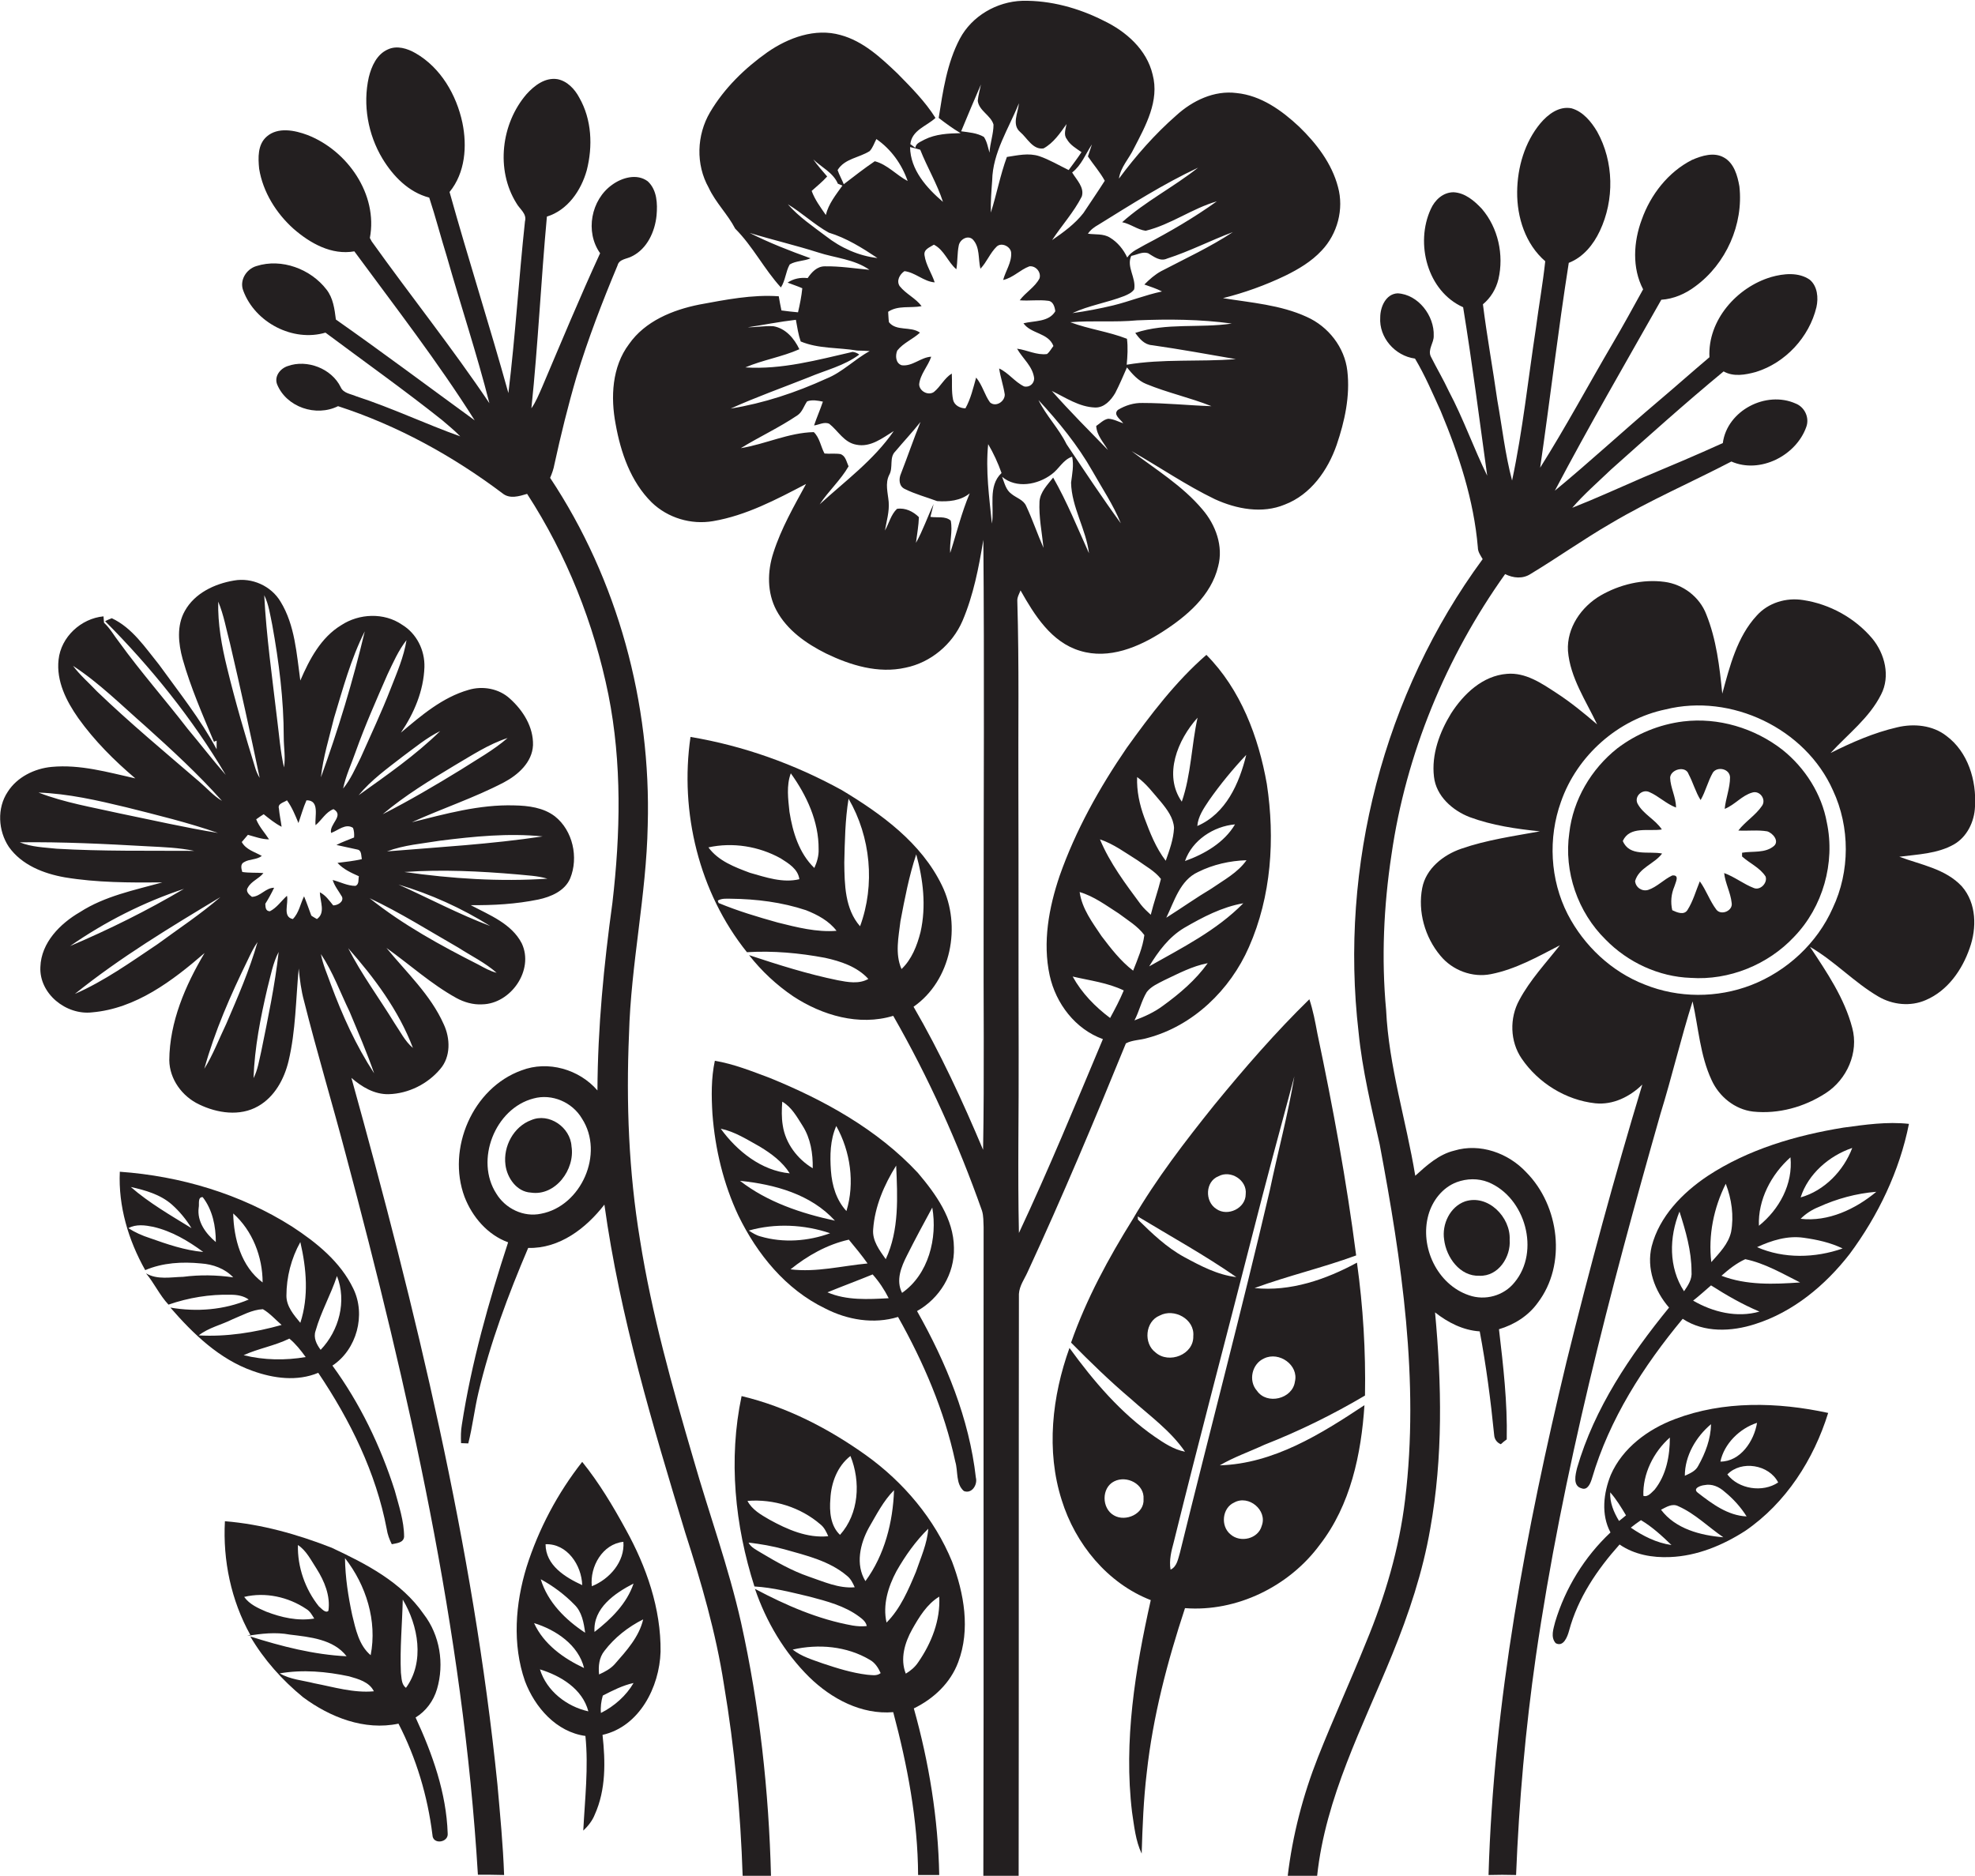
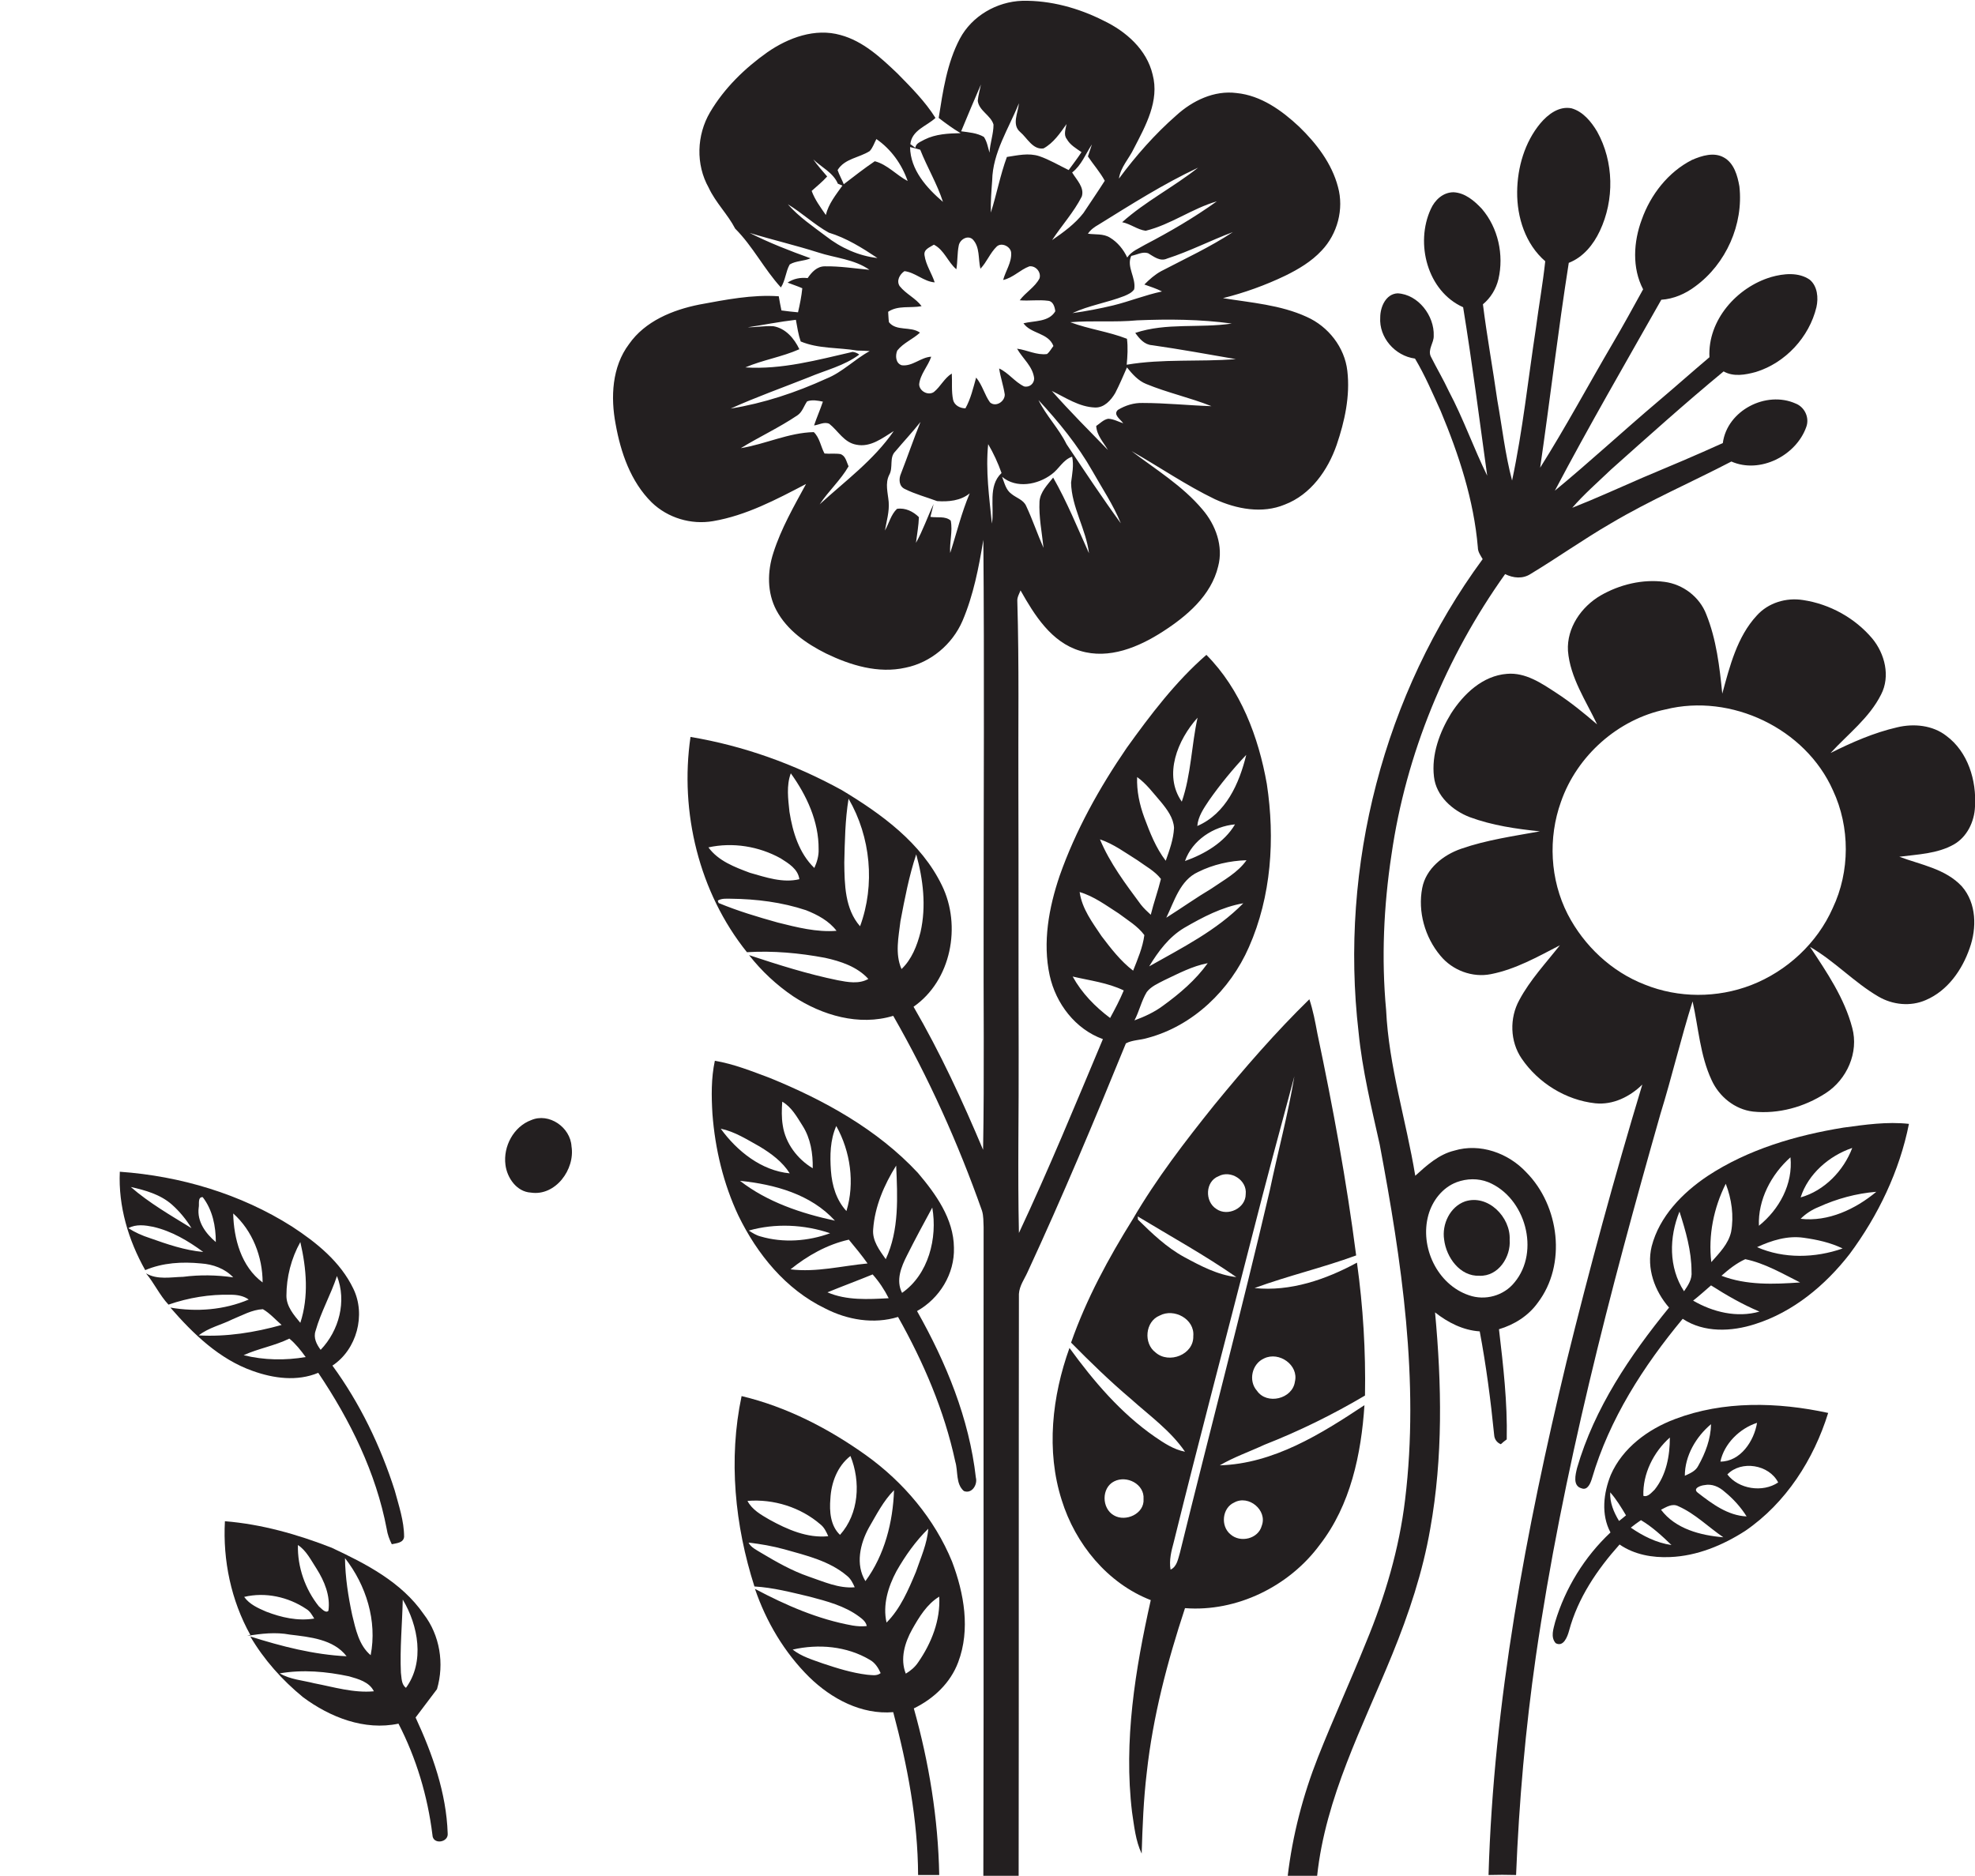
<svg xmlns="http://www.w3.org/2000/svg" version="1.1" id="Layer_1" x="0px" y="0px" viewBox="0 0 738.5 701.5" enable-background="new 0 0 738.5 701.5" xml:space="preserve">
  <g>
    <path fill="#231F20" d="M429,388.2c17.1-4.5,31-18,38-34c8.4-19,9.8-40.6,6.7-61c-3.1-17.6-9.8-35.4-22.6-48.3   c-11.5,10-20.9,22.4-29.8,34.8c-10.2,14.9-19.1,30.8-25.1,47.9c-4,11.8-6.4,24.8-3.7,37.2c2.3,10.5,9.6,20.1,19.9,23.8   c-10.2,24.3-20.2,48.6-31.4,72.5c-0.5-22.8,0-45.5-0.1-68.3c-0.1-32.3,0-64.6-0.1-96.9c-0.1-23.7,0.3-47.4-0.4-71.1   c-0.1-1.4,0.7-2.7,1.2-4c5.2,9.2,11.5,19.4,22.3,22.6c10.8,3.3,21.9-1.4,30.9-7.2c9-5.8,18.1-13.5,20.7-24.4   c2-7.5-0.9-15.5-5.9-21.3c-7.4-8.8-17.4-14.9-26.5-21.8c10.4,5.9,20.4,12.8,31.2,18c8.1,3.7,17.7,5.5,26.1,2   c9.7-3.7,16.1-12.8,19.4-22.3c3-8.8,5.1-18.3,4-27.7c-1-8.8-7.1-16.6-15.2-20.2c-9.8-4.5-20.8-5.3-31.3-7c8-2,15.8-4.8,23.3-8.4   c4.9-2.4,9.8-5.3,13.6-9.4c5.9-6.2,8.4-15.5,6.1-23.8c-2.3-8.8-8.1-16.3-14.5-22.5c-6.5-6.1-14.3-11.7-23.4-12.6   c-8.4-1.1-16.6,2.9-22.6,8.4c-8,7-15.1,15.1-21.4,23.6c0.6-4.3,3.8-7.5,5.6-11.3c4.4-8.5,9.6-17.8,7-27.6   c-2.2-9.4-10-16.2-18.4-20.2c-9.3-4.7-19.8-7.6-30.3-7.4c-9.6,0.3-18.9,5.7-23.4,14.2c-4.8,9.1-6.3,19.5-7.9,29.6   c2.6,2,5.3,4,8.2,5.7c-4.6,0.1-9.3,0.3-13.5,2.4c-1.3,0.8-3.3,1.3-3.4,3.1c-0.6-0.5-1.3-0.9-1.9-1.4c0.6-5.3,6.1-6.7,9.4-9.8   c-3.9-6.2-9.1-11.4-14.2-16.6c-6.2-5.9-12.8-12.1-21.3-14.4c-9.5-2.7-19.5,1-27.3,6.4c-8.5,6-16.2,13.5-21.5,22.5   c-5,8.5-5.4,19.5-0.5,28.2c2.6,5.6,7.1,9.9,9.9,15.3c6.6,6.6,10.8,15.1,17.1,22c1.7-2.6,1.8-6,3.3-8.6c2.3-1.4,5.3-1.2,7.8-2.3   c-7.8-2.8-15.5-5.8-22.8-9.5c8.5,2.6,17.1,4.6,25.6,7.3c6.4,2.1,13.5,2.5,19.2,6.5c-5.5-0.5-11.1-1.4-16.7-1.3   c-2.9,0-4.9,2.2-6.4,4.4c-2.7-0.3-5.3,0.2-7.5,1.7c1.8,0.7,3.7,1.3,5.5,2.1c-0.3,3-0.9,6-1.6,9c-2.1-0.2-4.1-0.4-6.2-0.7   c-0.4-1.8-0.7-3.6-1-5.3c-10-0.7-19.9,1.3-29.7,3.1c-10,2-20.3,6.2-26.3,14.8c-6.4,8.5-6.9,19.9-5,29.9   c1.9,10.6,5.6,21.5,13.5,29.3c6,5.8,14.7,8.4,22.9,7c12.4-2.1,23.7-8.1,34.8-13.9c-4.5,8.3-9.3,16.6-12.2,25.7   c-2.3,7-2.4,14.9,1.1,21.5c4,7.5,11.2,12.5,18.6,16.2c9.1,4.4,19.5,7.6,29.7,5.3c9.4-1.9,17.5-8.7,21.3-17.5   c4.1-9.6,6.1-20,7.8-30.3c0.4,48,0.1,96,0.1,144c-0.1,28,0.3,56.1-0.2,84.1c-7.7-18.3-16-36.3-26-53.5c14.1-9.8,18-30.3,10.6-45.4   c-7.7-15.9-22.6-26.7-37.4-35.6c-17.6-9.7-36.8-16.6-56.6-19.9c-4.1,28.1,3.2,58.2,21.1,80.5c9.8-0.6,19.6,0.3,29.2,2.1   c5.9,1.3,12,3.3,16.2,7.9c-3.5,2-7.7,1.2-11.4,0.5c-11.3-2.3-22.3-5.8-33.2-9.4c4.7,6,10.3,11.2,16.5,15.4   c10.8,7.1,24.6,11.2,37.4,7.3c13.3,23.2,24.3,47.7,33.2,72.9c0.6,2,0.5,4,0.6,6.1c-0.1,80.9,0.1,161.8-0.1,242.6   c4.4,0,8.8,0,13.2,0.1c0.1-72.6,0-145.2,0.1-217.7c0.2-3.1,2.1-5.6,3.3-8.3c13-28.1,25-56.7,36.7-85.4   C423.4,388.9,426.4,389,429,388.2z M295.7,289.2c5.9,8.2,10.5,18,10.4,28.4c0.1,2.4-0.6,4.8-1.6,7c-5.7-5.5-8.1-13.4-9.3-21   C294.7,298.8,294,293.8,295.7,289.2z M264.9,316.9c9.1-2,18.9-0.4,27,4.1c3,1.9,6.5,4,7,7.8c-6.2,1.5-12.5-0.7-18.5-2.4   C274.8,324.3,268.6,322,264.9,316.9z M290.8,345c-7.5-2.1-14.9-4.3-22.1-7.3c-0.1-0.2-0.2-0.7-0.3-0.9c1.5-0.9,3.2-0.7,4.9-0.7   c9.5,0.1,19.1,1.3,28.1,4.3c4.3,1.7,8.6,4,11.4,7.7C305.4,348.7,298,346.8,290.8,345z M321.6,346.4c-5.7-6.5-5.8-15.6-5.9-23.8   c0.2-8,0.3-16,1.6-23.9C325.6,313,327.3,330.9,321.6,346.4z M336.7,344.5c1.6-8.4,3.2-16.9,5.9-25c2.6,9.4,3.8,19.4,1.6,29.1   c-1.3,5.1-3.3,10.2-7.1,13.8C334.6,356.7,336,350.4,336.7,344.5z M398.8,166.1c-2.9-5.9-7.6-10.6-10.5-16.5   c7.6,8.2,14.7,16.9,20.2,26.6c3.6,6.4,7.8,12.6,10.6,19.5C412.1,186.1,405.5,176.1,398.8,166.1z M427.3,150.7   c-3.3-0.1-6.5,0.9-9.3,2.6c-1.9,1.8,1,3.5,2,5c-1.8-0.6-3.6-1.6-5.6-1.7c-1.8,0.3-3.1,1.8-4.5,2.7c0.2,3.5,2.7,6.1,4.4,9   c-7.1-7.3-14.3-14.5-21-22.1c5.2,2.5,10.2,6,16.2,6.2c3.4,0.1,5.9-2.7,7.5-5.4c1.6-3.1,3-6.4,4.4-9.6c2,2.5,4.2,5,7.2,6.2   c8,3.3,16.4,5.1,24.4,8.3C444.3,151.6,435.8,150.7,427.3,150.7z M460.6,121c-12,1.8-24.5-0.4-36.1,3.5c1.6,2.2,3.4,4.4,6.3,4.6   c10.5,1.5,20.9,3.4,31.3,5.2c-13.6,1.1-27.3-0.2-40.8,2.1c0.3-3.2,0.5-6.5,0.1-9.7c-6.9-2.7-14.3-3.6-21.2-6.2   c8.3-0.7,16.7,0.1,25-0.7C437,119.3,448.9,119.4,460.6,121z M461,86.8c-8.5,5.6-17.8,9.9-26.8,14.6c-2.4,1.3-4.4,3.1-6.3,5   c2.2,0.8,4.5,1.5,6.6,2.6c-6.2,1.3-12.1,3.7-18.2,5.2c-5,1.2-10.2,2.2-15.3,2.9c6.2-2.9,13-3.9,19.4-6.4c1.4-0.6,2.8-1.2,3.7-2.5   c0.8-4.3-3-8.4-1.1-12.5c2.1-0.4,4.2-1.7,6.3-1c2.2,1.3,4.5,3.2,7.1,2C444.8,94,452.7,89.9,461,86.8z M448,62.7   c-9.2,7.3-19.7,12.6-28.4,20.4c3.1,0.6,5.7,2.8,8.8,3.2c9.4-2.3,17.3-8.3,26.6-11c-8.5,6.1-17.6,11.4-26.8,16.2   c-2.3,1.4-5.1,2.4-6.7,4.8c-1.4-3-3.6-5.7-6.4-7.4c-2.5-1.6-5.5-1.1-8.3-1.5c1-1.5,2.4-2.5,4-3.4C422.9,76.5,435,68.8,448,62.7z    M413.1,67.6c-2.6,4.1-5.3,8-8,12.1c-3.2,4.1-7.5,7.2-11.7,10.1c3.6-5.5,8.1-10.4,11.1-16.3c1.1-3.4-2-6.3-3.6-9   c3.5-2.7,5-6.9,7.4-10.5c-0.5,1.5-1,3-1.5,4.5C408.8,61.5,411.3,64.3,413.1,67.6z M381.5,49.4c2.6,2.2,4.7,6.7,8.7,6.1   c3.7-2,6.2-5.7,8.6-9.1c-0.3,1.8-1.2,4,0.1,5.6c1.2,2.2,3.5,3.5,5.5,4.9c-1.5,2.3-3.2,4.5-4.8,6.7c-3.7-1.8-7.2-3.9-11-5.2   c-4-1.3-8.1-0.3-12.1,0.3c-2.5,6.8-3.8,13.9-6,20.8c-0.1-4,0.2-8,0.5-12c0.2-10.5,6.2-19.4,10-28.9   C380.7,42.2,378.2,46.6,381.5,49.4z M366.8,31.6c-0.4,2-1,4-1.2,6.1c0.5,3.8,4.9,5.4,5.9,8.9c0,3.5-1.3,6.9-1.5,10.5   c-0.6-2-0.9-4.1-2.1-5.9c-2.6-1.5-5.6-1.7-8.5-2.1C361.8,43.2,364.3,37.4,366.8,31.6z M344.1,56c2.6,6.6,6.3,12.7,8.5,19.5   c-6.1-5.2-12.2-12-12.3-20.5C341.5,55.3,342.8,55.6,344.1,56z M325.2,56.5c1.2-1.3,1.7-3,2.5-4.5c5.5,3.8,9.5,9.4,11.7,15.7   c-4.2-2.2-7.6-6.2-12.3-7.4c-4,2.7-7.8,5.7-11.6,8.6c-0.7-1.8-1.7-3.5-2.3-5.3C315.8,59.3,321.3,59,325.2,56.5z M304.1,59.6   c3.1,3,7.4,4.9,9.2,9.1c0.4,0.2,1.3,0.5,1.7,0.7c-2.4,3.4-5.2,6.8-6.2,11c-2-2.9-4.1-5.7-5.3-9c2-1.8,4-3.4,5.8-5.4   C307.5,63.9,305.7,61.9,304.1,59.6z M308.8,88.3c-4.9-3.7-10.1-7.2-14.2-11.9c5.3,3.2,9.9,7.6,15.3,10.6c6.6,2,12.5,5.7,18.2,9.5   C321.1,95.7,314.4,92.7,308.8,88.3z M318.8,131.6c-13.1,3-26.5,6.7-40.1,5.8c6.5-2.8,13.7-3.9,20.2-6.8c-1.9-4-5.1-7.8-9.7-8.6   c-3.2-0.2-6.4,0.4-9.6,0.4c6-0.9,11.9-2.1,18-2.8c0.5,2.7,0.9,5.5,1.8,8.1c6.7,2.8,14.1,2.2,21.1,3.4c1.6,0,3.2,0.1,4.7,0.2   c-5.7,3.1-10.2,7.9-16.2,10.3c-11.4,5.2-23.4,9.2-35.8,11.2c9.5-4.3,19.4-7.8,29.2-11.7c6.4-2.7,13.3-4.3,18.9-8.5   C320.5,132,319.7,131.7,318.8,131.6z M306.5,188.6c3.3-5,7.8-9,10.8-14.2c-0.8-1.7-1.1-4-3.1-4.6c-2-0.3-4,0-5.9-0.2   c-1.4-2.6-1.8-5.9-4-8c-9.4,0.2-18.1,4.5-27.3,6c7-4.3,14.4-7.7,21.2-12.3c1.8-1.2,2.4-3.5,3.6-5.2c1.9-0.7,4-0.3,5.9,0.1   c-1,3-2.3,5.9-3.3,8.9c1.8-0.2,3.8-1.5,5.7-0.6c3.3,2.6,5.5,7,10.1,7.8c5.3,1.1,9.8-2.5,14-5.1C326.7,172.1,316,179.9,306.5,188.6z    M355.3,206.8c-0.3-4.1,1-8.1,0.2-12.1c-2-1.8-5.1-1-7.6-1.4c0.4-1.6,0.8-3.2,1.2-4.8c-2.3,4.8-4,9.9-6.6,14.5   c0.4-3.2,1-6.4,1.1-9.6c-2.1-2.1-5.1-3.6-8.2-3.1c-2.3,2.2-3,5.5-4.5,8.1c0.6-3.5,1.7-7.1,1.4-10.7c-0.3-3.4-1.4-6.9,0.2-10.1   c1.6-2.8-0.1-6.5,2.3-8.8c3.1-3.7,6.4-7.2,9.4-11c-2.6,6.4-4.8,12.9-7.3,19.3c-0.9,2-0.8,4.8,1.5,5.8c3.8,1.9,8,3,12,4.5   c4.2,0.3,8.8-0.1,12.2-2.9C359.5,191.8,357.7,199.4,355.3,206.8z M365,141.2c-1.1,3.9-2,7.9-4,11.5c-2,0-4.1-1.1-4.6-3.1   c-0.7-3.3-0.3-6.6-0.5-9.9c-2.8,1.7-4.2,4.9-6.7,6.9c-2.2,1.5-5.5-0.4-5.5-2.9c0.4-3.8,3.3-6.7,4.5-10.3c-3.9,0.2-7,3.7-11,3.2   c-2.3-0.7-2.5-3.6-1.7-5.5c2.3-2.9,5.8-4.2,8.5-6.7c-3.5-2.5-8.8-0.4-11.6-3.9c-0.2-1.3-0.2-2.6-0.3-3.9c3.7-2.5,8.3-1.3,12.5-2.1   c-2.2-3-5.8-4.5-8.2-7.5c-1.3-2,0-4.4,1.8-5.6c4.1,0.5,7.2,3.9,11.3,4.2c-1.1-3.4-3.3-6.5-3.8-10.1c-0.4-2.3,2-3,3.5-4   c3.9,2,5.2,6.5,8.4,9.2c0.5-2.9,0.3-6,0.9-8.9c0.4-2.2,3.3-4,5.2-2.3c2.8,2.9,2,7.3,2.9,11c2.4-2.5,3.6-5.9,6.1-8.3   c1.8-1.7,5.3,0,5.4,2.4c0.2,3.6-2.1,6.7-3,10.1c3.7-0.8,6.3-3.8,9.8-5.1c2.4-0.3,4.5,2.2,3.8,4.5c-1.7,3.3-5.2,5.2-7.4,8.2   c3.6,0.3,7.1-0.3,10.7,0.2c1.8,0.2,2.4,2.3,2.6,3.9c-2.4,4.1-7.9,3.5-11.9,4.5c2.8,4,9.3,3.5,11.2,8.5c-0.8,1-1.4,2.2-2.4,3   c-3.9,0.5-7.4-1.5-11.2-2c2.1,3.7,5.9,6.6,6.4,11.1c0,2-1.8,3.5-3.8,3c-3.5-1.7-5.8-5.1-9.3-6.7c0.5,3.3,1.6,6.4,2.1,9.7   c0.1,2.6-3.3,4.9-5.5,3C368.2,147.8,367.4,144.1,365,141.2z M370.9,195.8c-1-9.8-2.4-19.8-1.4-29.7c2,3.4,3.7,7.1,5,10.8   C369.3,181.8,371.9,189.6,370.9,195.8z M374.7,178.3c5.3,4.5,13.3,3,18.5-0.9c2.8-2,4.3-5.5,7.7-6.6c0.7,3.2,0,6.5-0.4,9.7   c0.2,9.2,5.6,17.4,6.7,26.4c-4.3-9.5-8.2-19.2-13.4-28.3c-2.1,2.7-4.8,5.3-5.1,8.9c-0.3,5.8,0.9,11.6,1.5,17.4   c-2.3-5.2-4.1-10.6-6.5-15.7c-1-2.3-3.7-3-5.5-4.5C376.1,183.2,375.6,180.6,374.7,178.3z M434.9,376.1c-3.2,2.4-6.9,4.1-10.7,5.5   c1.8-3.4,2.6-7.3,4.6-10.6c1.6-2.1,4.2-3.2,6.5-4.4c5.3-2.5,10.5-5.3,16.3-6.4C447.1,366.5,441.1,371.6,434.9,376.1z M429.7,361.4   c3.4-5.6,7.4-11,13.1-14.4c6.9-4,14.1-7.8,22.1-9.2C454.9,348,441.9,354.5,429.7,361.4z M453,332.3c-5.7,3.4-11.2,7.3-16.9,10.9   c3-6.1,5.1-14,11.9-17.1c5.6-2.8,11.9-4.2,18.1-4.4C462.8,326.4,457.6,329.1,453,332.3z M443.1,322c2.7-7.8,10.7-13,18.7-13.7   C457.8,315.1,450.4,319.4,443.1,322z M452.1,299.3c4.2-6,8.9-11.7,13.9-17c-2.6,10.7-7.6,22-18.3,26.6   C448,305.3,450.1,302.3,452.1,299.3z M447.8,268.4c-2.3,10.4-2.4,21.3-5.9,31.4C434.9,289.8,440.4,276.6,447.8,268.4z M425.2,290.6   c3.5,2.5,6.1,6.1,8.9,9.3c2.3,2.8,4.7,6,4.9,9.7c-0.2,4.3-1.7,8.3-3.1,12.3c-3.7-4.8-5.9-10.5-8-16.1   C426.1,300.9,425,295.8,425.2,290.6z M425.3,321.7c3,2.2,6.5,4,8.8,7c-1.1,4.5-2.7,8.9-3.8,13.4c-1.3-1.2-2.6-2.4-3.7-3.8   c-5.7-7.7-11.6-15.5-15.3-24.4C416.4,315.6,420.8,318.9,425.3,321.7z M415.1,380.7c-5.6-4.2-10.6-9.3-14-15.5   c6.4,1.5,13.1,2.3,19.1,5.2C418.7,374,416.9,377.4,415.1,380.7z M411.9,350.1c-3.4-5.1-7.3-10.2-8.2-16.5c5.4,1.6,9.9,5,14.6,8   c3.3,2.5,7.1,4.7,9.6,8.1c-0.6,4.6-2.5,9-4.2,13.3C419,359.4,415.4,354.7,411.9,350.1z" />
-     <path fill="#231F20" d="M259.3,545.7c-7.9-27-15.6-54.2-20-82.1c-4.2-25.4-5.2-51.1-4.1-76.8c0.7-26.2,6.5-52,7-78.1   c1.3-45.7-11.2-91.9-36.5-130c0.7-1.6,1.3-3.3,1.6-5c2.4-11,5.1-22,8.3-32.9c4.3-14.1,9.6-27.9,15.3-41.5c0.6-2.5,3.6-2.4,5.5-3.5   c5.6-2.8,8.5-9.2,9.1-15.2c0.4-4.4,0.2-9.6-3.3-12.8c-4-3-9.6-1.4-13.3,1.3c-7.9,5.6-10.2,17.6-4.5,25.6   c-7.6,16.5-14.6,33.4-21.7,50.1c-1.2,2.7-2.3,5.5-4,7.9c2.5-23.9,3.6-47.9,5.8-71.7c7.8-2.4,12.8-9.8,14.9-17.3   c2.3-9,1.9-19-2.8-27.2c-1.7-3.2-4.5-6.2-8.2-6.9c-4.6-0.7-8.6,2.4-11.5,5.6c-9.5,11-11.6,28.3-3.8,40.8c1.2,2.2,4,3.9,3.2,6.8   c-2.3,21.4-3.6,42.9-6.2,64.2c-7-25.2-15-50.1-22-75.2c5.9-7.2,6.6-17.2,4.8-25.9c-2.2-10.4-8.1-20.6-17.5-26   c-3.1-1.8-7-3-10.4-1.4c-4.1,1.8-6.1,6.3-7.1,10.4c-2.3,10.3-0.3,21.4,5.1,30.4c4,6.6,9.8,12.6,17.5,14.6   c2.4,7.3,4.3,14.7,6.6,22.1c5.2,18.3,11.2,36.3,15.9,54.8c-13.9-20.7-29.5-40.2-44-60.5c-0.2-0.3-0.5-1-0.7-1.3   c3.1-16.3-8.4-32.7-23.3-38.5c-4.8-1.8-11.1-3.1-15.3,0.6c-3.4,3-3.2,7.9-2.8,12c1.4,8.7,6.4,16.7,12.9,22.5   c6.2,5.4,14.2,9.9,22.7,8.4c15.3,20.8,31.2,41.3,45,63.2c-17.3-12.6-34.4-25.4-51.9-37.7c-0.5-3.9-1-8-3.5-11.2   c-5.9-7.7-16.8-11.8-26.2-8.8c-3.8,1.1-6.5,5.4-4.9,9.3c4.4,11.8,18.5,19.2,30.7,15.6c14.6,10.9,29.4,21.4,43.6,32.7   c2.3,2,4.7,3.9,6.8,6.1c-13.1-4.7-25.7-10.7-38.9-15c-2-0.9-4.8-1.1-5.8-3.4c-3.4-7-12.6-10.5-19.8-7.9c-2.8,0.9-5.1,3.8-4,6.8   c3.5,8.6,14.6,12.3,22.8,8.2c22.2,7.2,42.9,18.6,61.5,32.6c2.7,2.2,6.2,1.1,9.2,0.2c14.8,22.8,25,48.5,30.4,75.1   c5.1,25.6,4.5,52,1.5,77.8c-3.2,23.3-5.5,46.7-5.6,70.2c-6.8-7.9-18.5-11.3-28.4-7.5c-18.3,6.6-28,29.3-21.3,47.3   c2.9,7.5,8.6,14.2,16.3,17c-7.3,22.3-13.7,45-17.3,68.2c-0.4,2.3-0.4,4.6-0.3,6.9c0.7,0,2,0.1,2.7,0.1c1.6-6.3,2.3-12.7,3.8-19   c4.4-18.6,11.1-36.5,18.6-54.1c11.7,0.3,21.6-7.3,28.5-16.2c5.8,41.8,18,82.3,30.2,122.6c6,18.6,11.5,37.5,14.5,56.9   c4,23.7,6.2,47.6,7,71.6c3.5,0.1,7.1,0.1,10.6,0.1c-0.8-31.9-4.3-63.8-11.2-94.9C272.4,585.9,265.1,566,259.3,545.7z M202.3,453.9   c-6.5,1.4-13.3-1.9-16.7-7.5c-8.1-12.5-0.5-31.9,13.9-35.6c6.9-1.9,14.5,1.4,18.1,7.5C226.1,431.4,217.3,451.1,202.3,453.9z" />
    <path fill="#231F20" d="M558.7,536.6c0.1,1.6,1,2.9,2.5,3.5c0.5-0.5,1.6-1.4,2.2-1.8c0.3-13.8-1.3-27.6-2.9-41.2   c5.7-1.7,11-5,14.5-9.9c10.9-14.3,8.1-36.3-4.3-48.8c-6.7-7.2-17.3-11-26.9-8.1c-5.8,1.4-10.3,5.5-14.6,9.4   c-3.4-20.7-9.9-40.9-10.9-62c-1.8-19.3-0.9-38.9,2-58c5.4-37.7,20.4-74,42.5-105c3,1.5,6.6,1.9,9.6-0.1c10.1-6.1,19.8-13,30-18.9   c14.5-8.6,30-15.3,45-23.1c10.7,4.7,24.2-2.2,28-12.9c1.3-3.5-0.6-7.5-4-8.8c-11-4.9-25.6,2.6-27.2,14.8   c-9.9,4.5-19.9,8.7-29.9,12.9c-8.8,3.8-17.5,7.8-26.4,11.3c4.4-5.1,9.6-9.6,14.5-14.3c13.9-12.4,27.7-24.8,42.1-36.7   c3.7,2.1,8.1,1.3,12.1,0.2c11-3.4,19.9-13,22.6-24.2c0.8-3.5,0.4-7.9-2.5-10.3c-4.2-2.9-9.8-2.3-14.4-1   c-12.8,3.8-23.8,16.1-23.1,30c-6.5,5.5-12.8,11.1-19.3,16.6c-13,11-25.4,22.5-38.5,33.3c12.7-24.1,26.4-47.7,39.8-71.4   c4.6-0.3,9-2.2,12.7-5c11.5-8.4,18.1-23.2,16.5-37.4c-0.7-4-2-8.7-5.8-10.8c-3.7-2.1-8.2-0.7-11.9,0.9c-8.9,4.5-15.5,13-18.8,22.3   c-3.1,8.3-3.7,18.1,0.5,26.1c-3.7,6.7-7.4,13.5-11.3,20.1c-9.1,15.5-17.6,31.4-27.2,46.6c3.7-25.5,6.7-51.2,10.7-76.6   c5.4-2.1,9.2-6.8,11.6-11.9c5.5-11.6,5.3-25.9-1-37.2c-2.2-3.7-5.3-7.5-9.6-8.7c-4.7-0.9-8.8,2.3-11.6,5.6   c-5.9,7.1-8.6,16.5-8.7,25.6c-0.1,9.6,3.1,19.6,10.5,26c-0.9,8.4-2.4,16.7-3.5,25.1c-2.9,19-4.9,38.1-8.9,56.9   c-2.6-9.8-3.7-19.9-5.5-29.9c-1.7-12-3.9-24-5.4-36c2.9-2.4,4.9-5.7,5.8-9.4c2.1-9.1-0.1-19.2-6.2-26.3c-2.8-3-6.3-6-10.6-6.2   c-3.9,0-7,2.9-8.5,6.3c-5.9,12.8-1.3,30.7,12.1,36.7c3.4,20.9,6.1,42,9,63c-5.1-10.4-8.9-21.3-14.3-31.5c-2.1-4.5-4.6-8.7-6.8-13.1   c-1.2-2.6,1.2-5.1,1.1-7.7c0.3-7.5-5.8-15.5-13.5-15.9c-4.4,0.2-6.5,5.1-6.5,9c-0.5,7.5,5.5,14.4,13,15.4c3.7,6.2,6.6,13,9.6,19.6   c6.8,16.3,12.4,33.3,13.9,51c0,1.7,1,3,1.8,4.4c-37,50.3-53.6,114.9-46.4,176.9c1.4,14.2,4.8,28.1,7.9,42   c8.2,43.6,14.9,88.4,9.5,132.8c-2.2,18.4-7.5,36.3-14.6,53.4c-5.8,14.4-12.3,28.6-18,43c-5.6,14.2-9.5,29.2-11.3,44.4   c3.7,0,7.3,0,11,0c3.1-29.4,17.1-55.9,28.1-82.9c6.2-15.2,11.4-30.8,14.2-47c4.8-26.7,4.3-54,1.8-80.9c4.8,3.8,10.5,6.7,16.7,7.1   C555.7,510.6,557.4,523.6,558.7,536.6z M534.1,454.4c1.5-5.4,5.3-10.3,10.6-12.3c3.8-1.4,8-1.5,11.8,0c13.9,5.7,19.5,25.9,9.8,37.5   c-4,5-11,6.9-17,4.8C537.4,480.4,530.8,466.3,534.1,454.4z" />
-     <path fill="#231F20" d="M131.4,403.1c3.9,3.4,8.6,6.2,13.9,6.1c7.4-0.2,14.6-3.8,19.3-9.4c4-4.6,3.8-11.5,1.3-16.8   c-4.9-11-13.9-19.3-21.4-28.5c8.7,6.2,16.7,13.5,26.1,18.7c2.9,1.6,6.3,2.6,9.7,2.4c10.7-0.2,19.5-12.8,14.8-22.8   c-3.8-7.4-12.1-10.6-19.1-14.3c8.5,0.1,17-0.4,25.3-2.1c4.7-1,9.9-3.2,11.9-7.9c3.2-7.8,1-17.9-5.7-23.2c-4.3-3.3-9.9-4-15.2-4.1   c-13.1-0.4-25.8,3.2-38.3,6.3c11.4-5.2,23.3-9.1,34.4-14.9c5.3-2.8,10.6-7.5,10.9-13.9c0.2-6.8-3.7-13-8.6-17.4   c-4.1-3.8-10.2-4.9-15.5-3.3c-9.8,2.8-17.7,9.6-25.3,16c4.9-7.2,8.5-15.6,8.8-24.5c0.2-6.3-2.9-12.6-8.4-15.9   c-6.7-4.6-16-4.2-22.7,0.2c-7.6,4.6-11.9,12.8-15.3,20.7c-1.4-10-2-20.7-7.4-29.5c-3.5-5.9-10.7-9.1-17.4-7.9   c-7.2,1.2-14.7,4.7-18.4,11.4c-3.1,5.5-2.4,12.2-0.8,18c3,10.6,7.4,20.7,11.7,30.9l1-0.4c0,1.1,0,2.1,0,3.2   C75,269,67,259,59.5,248.6c-5.2-6.4-10-13.8-17.7-17.4c-0.8,0.3-1.7,0.7-2.5,1.1c17.2,17.3,32.7,36.5,45.1,57.5   c-4.9-5.6-9.4-11.5-14.2-17.2c-8.4-10.9-17.5-21.2-25.6-32.4c-1.9-2.4-3.4-5.2-5.7-7.3c0-0.6-0.2-1.8-0.2-2.4   c-8.4,0.8-15.9,7.7-16.8,16.2c-0.9,8,2.9,15.5,7.4,21.9c6,8.4,13.4,15.8,21.3,22.5c-10.3-2.3-20.6-5.3-31.3-4.3   c-6.4,0.6-12.9,3.8-16.4,9.3c-4.1,6.1-3.6,14.6,0.4,20.6c4.8,6.8,13,10,20.9,11.4c12,2,24.3,2,36.5,1.9   c-10.5,2.9-21.5,5.1-30.8,11.1c-7.4,4.3-14.5,11.4-14.8,20.5c-0.5,10,9.6,18.1,19.3,17c16.4-1.4,30.1-11.8,42.1-22.2   c-7.2,12.1-13.1,25.8-13.2,40.1c0.1,7.1,4.8,13.5,11.1,16.5c6.8,3.3,15.3,4.6,22.1,0.7c6.2-3.5,9.8-10.2,11.4-16.9   c2.7-11.3,2.7-23.1,3.8-34.6c0.4,4.1,0.9,8.2,2,12.2c4.8,19.1,10.5,38,15.5,57c23.6,88.4,44,178.2,49.5,269.7c3.3,0,6.5,0,9.8,0.1   c-0.4-11.3-1.5-22.6-2.5-33.9C176.9,577.8,155.5,489.9,131.4,403.1z M154.4,391.9c-3-2.5-4.7-6.1-6.9-9.3   c-5.7-9.3-12.3-18.2-17.3-28C140,365.7,149.1,377.9,154.4,391.9z M179,360.8c-14.2-7.2-28.3-14.9-40.8-24.9   c11.5,5.4,22.2,12.2,33.2,18.5c4.8,3.1,10,5.6,14.3,9.4C183.3,363.2,181.2,362,179,360.8z M183.3,346.3   c-11.7-4.4-22.8-10.3-34.3-15.5C161.1,334.4,172.6,339.6,183.3,346.3z M151.2,326.1c14.1-1,28.2-0.3,42.2,0.9   c3.8,0.4,7.6,0.5,11.3,1.6C186.8,329.8,168.9,328.6,151.2,326.1z M164.5,314.4c12.7-1.6,25.6-2.9,38.4-1.6   c-19.3,2.9-38.8,4-58.2,5.6C151,316,157.9,315.5,164.5,314.4z M189.8,276c-5.3,4.6-11.5,8-17.4,11.8c-9.6,5.9-19.3,11.6-29.3,16.7   c8.3-7,17.5-12.6,26.8-18.2C176.4,282.5,182.7,278.3,189.8,276z M150.6,282.9c4.5-3.3,8.9-7,14-9.5c-9.3,9.1-20,16.5-30.5,24   C138.8,291.7,144.8,287.4,150.6,282.9z M144.9,252.2c2.1-4.4,4.1-9,7.1-12.8c-1,6.3-3.6,12.2-5.9,18.1c-3.4,8.8-7.4,17.2-11.2,25.8   c-2,4-3.8,8.2-6.6,11.6c1-4.8,3.1-9.2,4.7-13.8C136.5,271.3,140.7,261.8,144.9,252.2z M124.9,268.5c3.3-10.9,6.3-22.1,11.5-32.4   c-4.4,18.5-9.9,36.7-16.4,54.6C120.8,283.2,123.1,275.9,124.9,268.5z M101.8,233.7c2.5,13.8,4.3,27.9,4.3,42   c0,3.8,0.7,7.6,0.1,11.3c-1.4-6-1.8-12.1-2.6-18.2c-1.8-15.4-4-30.8-4.8-46.2C100.5,226,101,229.9,101.8,233.7z M81.6,225   c2.1,5,3,10.4,4.4,15.6c3.9,16.7,7.6,33.5,11.1,50.3c-0.6-1-1.1-2-1.5-3.2c-3.9-12.6-7.6-25.2-10.7-38   C82.9,241.6,81.4,233.3,81.6,225z M36.3,258.6c-3-3.2-6.4-6.1-9-9.6c9.8,6.4,18.2,14.8,27,22.5c10,9,19.8,18,28.7,28   c-3.2-1.9-5.6-4.7-8.4-7.1C61.7,281.3,48.6,270.4,36.3,258.6z M47.2,301.9c11.5,2.9,23.1,5.7,34.3,9.6c-12.3-2-24.5-4.8-36.7-7.3   c-10.2-2.3-20.6-4-30.4-7.8C25.5,296.8,36.4,299.3,47.2,301.9z M21.2,317.4c-4.6-0.5-9.4-0.6-13.8-2.4c16-0.2,31.9,0.6,47.9,1.5   c5.8,0.3,11.6,0.5,17.3,1.7C55.4,318.1,38.3,318.4,21.2,317.4z M68.8,332.4c-13.7,8.1-28,15.2-42.6,21.4   C39.3,344.7,53.7,337.4,68.8,332.4z M58.9,353.1c-10,6.7-19.9,13.8-30.9,18.6c17-13.7,35.8-25,54.4-36.2   C75,341.9,66.8,347.3,58.9,353.1z M84.6,382.9c-2.7,5.6-4.9,11.5-8.2,16.8c3.9-14.1,9.8-27.5,16.2-40.6c1.1-2.3,2.2-4.7,3.7-6.8   C93.3,362.8,88.9,372.9,84.6,382.9z M97.7,393.1c-0.8,3.4-1.3,7-2.9,10.1c0.4-11.4,2.6-22.6,5.2-33.7c1.2-4.5,2-9.3,4.2-13.5   C102.8,368.5,100.2,380.8,97.7,393.1z M118.5,343.7c-0.5-0.3-1.6-0.9-2.1-1.3c-0.9-2.4-1.7-4.8-2.7-7.2c-1.4,2.8-1.9,6.2-4.2,8.5   c-4-0.8-1.5-5.9-2.2-8.7c-2.1,1.9-3.8,4.5-6.4,5.8c-1.7-0.1-1.6-1.6-1.7-2.8c1.2-1.9,2.3-3.9,3.3-6c-3.2,0-5.1,3.3-8.3,3.4   c-1.1-0.8-2.5-2.1-1.5-3.5c1.3-2.4,4.2-3.3,5.8-5.4c-2.6-0.2-5.3,0-7.9-0.4c-0.4-1.3-0.8-3,0.7-3.7c2-1.2,4.6-0.8,6.6-2.3   c-2.6-1.5-5.9-2.3-7.5-5.2c0.8-0.9,1.5-1.8,2.3-2.7c2.6,0.7,5.2,1.7,7.9,1.7c-1.6-2.5-3.7-4.7-4.8-7.5c0.9-0.7,1.9-1.3,2.8-1.9   c2.1,1.7,4.2,3.4,6.7,4.7c-0.3-2.3-0.8-4.5-1-6.8c-0.6-1.9,1.9-2.3,3-3.1c1.9,2.6,3.1,5.6,4.3,8.5c1-2.9,1.8-5.8,3-8.5   c5.1-0.1,3,6.2,3.4,9.3c2.3-1.9,3.8-4.9,6.7-6c4.2,2.4-1.7,5.6-0.9,8.9c2.6-0.9,5.4-3.7,8.2-1.9c0.4,1.1,0.5,2.3,0.4,3.6   c-2.2,0.9-4.5,1.7-6.6,2.8c2.6,0.6,5.2,1.1,7.8,1.7c1.7,0.3,1.4,2.3,1.7,3.6c-3,0.7-6,1-9.1,1.4c2.2,2.4,5.1,3.7,8,5   c-0.3,1.2,0.2,3-1.3,3.6c-3,0-5.7-1.5-8.5-2.2c0.7,2.3,2.3,4.2,3.5,6.3c0.7,1.9-1.7,3.2-3.3,3.2c-1.5-1.8-2.8-3.8-5-4.9   C119.7,337.2,121.8,341.4,118.5,343.7z M123.7,368.1c-1.3-3.7-3-7.4-3.7-11.3c4.5,6.7,7.2,14.3,10.7,21.5   c3.2,7.7,6.5,15.3,9.2,23.1C133.1,391,128,379.7,123.7,368.1z" />
    <path fill="#231F20" d="M738.5,301.6c0.6-9.7-2.6-20.4-10.7-26.4c-5.1-4-12.2-4.7-18.4-3.2c-8.7,2-16.9,5.6-24.9,9.6   c6.5-7.1,14.5-13.1,18.9-21.9c3.5-6.8,1.4-15.2-3.3-20.9c-6.5-7.7-15.9-12.9-25.9-14.4c-6.3-1-13,1-17.3,5.8   c-7.4,8-10.1,19-12.9,29.2c-1-10-2.2-20.3-6-29.7c-2.5-6.5-8.7-11.2-15.6-12.1c-8.2-1.1-16.8,1-23.9,5.1   c-7.2,4.2-12.7,12.1-12.2,20.7c0.8,10,6.7,18.6,10.9,27.5c-4.9-4.2-9.9-8.3-15.3-11.8c-5.5-3.6-11.5-7.7-18.4-7.1   c-9.1,0.7-16.2,7.5-20.9,14.8c-4.3,7-7.4,15.4-6.4,23.7c0.8,7.2,6.9,12.6,13.4,15.1c8.4,3.1,17.4,4.4,26.2,5.3   c-9.9,1.8-19.9,3.2-29.4,6.5c-6.7,2.3-13.2,7.4-14.6,14.7c-1.7,8.8,1,18.4,6.8,25.3c4.5,5.5,12,8.3,18.9,6.9   c9.2-1.8,17.5-6.5,25.8-10.8c-5.3,6.7-11.2,13-15.2,20.5c-3.7,6.7-3.5,15.5,0.9,21.9c6.2,9.1,16.5,15.5,27.5,16.7   c6.7,0.7,13-2.5,17.6-7c-10.4,34.4-19.8,69-28.4,103.9c-15.1,62.9-27.2,126.9-29.1,191.7c3.4-0.1,6.8-0.1,10.3,0   c1.1-27.4,3.5-54.6,7.4-81.8c10-68.8,27.6-136.2,46.6-202.9c4.3-13.9,7.6-28.1,12-42c2.2,9.8,2.8,20.2,7.1,29.4   c2.8,6.2,8.7,11,15.5,11.8c9.5,1,19.2-1.7,27.2-6.9c7.9-5.1,12.4-15.2,9.9-24.4c-2.9-11.1-9.5-20.8-15.8-30.3   c9.2,5.3,16.5,13.3,25.6,18.6c5.3,3.1,12,3.8,17.7,1.3c8.2-3.5,13.6-11.3,16.4-19.4c2.7-7.5,2.6-16.8-2.9-23.1   c-6.1-6.6-15.4-8.1-23.4-11.1c6.9-0.9,14.2-1.1,20.4-4.6C735.5,313,738.3,307.3,738.5,301.6z M685.3,339.6   c-5.8,13.1-17.1,23.6-30.5,28.8c-12.7,4.9-27.2,4.9-39.8-0.2c-12.4-4.8-22.7-14.5-28.8-26.3c-6.6-12.9-7.4-28.5-2.5-42.1   c6-17.2,21.3-30.8,39.1-34.5c24.5-6.1,52.3,7.1,62.6,30.3C691.8,309.3,691.8,325.9,685.3,339.6z" />
-     <path fill="#231F20" d="M666.5,280.4c-10.4-8.1-24-12.2-37.1-10.6c-8.9,1.1-17.5,4.6-24.7,10.1c-9.7,7.7-16.5,19.2-17.9,31.6   c-2.1,14.5,3.2,29.7,13.6,39.9c8.3,8.5,19.9,13.9,31.8,14.3c14.3,1,28.9-4.9,38.7-15.4c10.7-11.1,15.4-27.6,12.2-42.7   C681.2,297,675,287.2,666.5,280.4z M663.4,316.3c-3.3,2.9-8,1.9-12,2.6c0,0.4,0,1.1,0,1.4c2.9,2.6,6.7,4.2,8.8,7.5   c0.8,2.4-2,5.3-4.4,4.3c-3.9-1.5-7.2-4.2-11.1-5.6c0.4,3.8,2.4,7.3,2.8,11.1c0.6,3-3.9,4.9-5.7,2.6c-2.5-3.3-3.8-7.3-6.2-10.6   c-1.5,3.6-2.5,7.4-4.6,10.7c-1.3,2.1-4,0.9-5.7,0.1c-0.7-3-0.4-6.1,0.8-8.9c0.4-1.5,2.1-4.4-0.8-4.1c-3.2,1.5-5.7,4.3-9,5.4   c-2.3,0.7-4.7-0.9-4.9-3.3c1.4-5,7.2-6.4,10.1-10.3c-5-1-12.2,1.3-14.7-4.7c2.6-5.7,9.7-3.5,14.6-4.3c-2.5-3.8-7-5.7-9.1-9.7   c-1.3-2.7,1.8-5.5,4.4-4.3c3.5,1.5,6.3,4.4,10,5.8c0-3.9-2.1-7.4-2.2-11.2c0.2-3.1,5.8-4.6,6.9-1.3c1.7,3.2,2.6,6.7,4.5,9.7   c1.9-3.3,2.7-7,4.6-10.3c1.7-2.4,6.3-1.4,6.4,1.8c0,4-1.6,7.8-2,11.8c3.8-1.5,6.4-5,10.3-6.1c2.8-0.9,5.3,2.5,3.7,4.9   c-2.4,3.6-6.3,5.9-8.9,9.3c3.6,0.2,7.2-0.3,10.8,0.3C663,311.6,665.3,314.5,663.4,316.3z" />
    <path fill="#231F20" d="M493.5,577.7c11.5-14.8,15.5-33.9,16.7-52.2c-16.3,10.8-34,21.9-54.1,22.5c5.3-3.1,11.1-5.1,16.7-7.7   c13-5.1,25.6-11.3,37.6-18.4c0.3-16.6-0.7-33.2-3-49.7c-11.6,6.3-24.9,10.9-38.3,9.5c12.5-4.6,25.5-7.6,38-12.2   c-3.6-27.9-8.7-55.5-14.5-83c-0.8-4.3-1.6-8.6-3-12.8C477,386,465.3,399.5,454,413.3c-10.9,13.6-21.6,27.5-30.4,42.6   c-9.1,14.6-17.4,29.9-23.1,46.2c7.2,7.3,14.5,14.4,22.3,21c7,6.3,14.9,11.9,20.3,19.8c-4.2-0.8-7.8-3.2-11.3-5.6   c-12.7-8.8-22.9-20.8-31.9-33.2c-6.5,18.1-8.8,38.4-2.9,56.9c5.1,16.4,17.1,31.1,33.3,37.4c-5.8,25.9-10.2,52.7-7,79.3   c0.8,5.2,1.3,10.7,3.6,15.5c0.3-10.1,0.7-20.3,1.9-30.3c2.3-21,7.7-41.5,14.3-61.5C462.5,602.9,482.1,593.2,493.5,577.7z    M427.6,560.6c0.4,5.5-6.7,8.7-11.1,6.1c-4.6-2.6-4.7-10.3,0.1-12.7C421.3,551.6,428,555,427.6,560.6z M472.7,508   c5.6-2.7,13,2.5,11.5,8.7c-0.9,6.5-10.5,8.8-14.2,3.4C466.7,516.4,468.1,510,472.7,508z M455.6,439.9c4.5-2.5,10.8,1.4,10.2,6.7   c0,5.3-6.8,8.5-11,5.5C450.4,449.3,450.7,441.8,455.6,439.9z M425.4,454.9c12.4,7.5,25.1,14.5,36.9,22.7c-7-0.8-13.4-4.2-19.5-7.5   c-6.6-3.6-12-8.8-17.3-14C425.5,455.8,425.5,455.2,425.4,454.9z M432.1,505.8c-4.6-3.4-3.9-11.6,1.5-13.8   c5.4-2.9,13.2,1.3,12.6,7.7C446.4,506.6,437.1,510.2,432.1,505.8z M441.2,580.7c-0.7,2.3-1.1,5.2-3.5,6.3c-0.6-3.5,0.3-7,1.2-10.3   c9.4-38.1,19.5-76.1,29.2-114.1c5.1-20.1,10.5-40.1,15.9-60.1c-2.4,14.4-6.2,28.4-9.2,42.7C464.2,490.5,452.3,535.5,441.2,580.7z    M471.8,570.6c-1.3,4.9-8,6.5-11.7,3.2c-3.8-3.1-3.1-9.9,1.4-11.9C466.9,558.9,474,564.8,471.8,570.6z" />
    <path fill="#231F20" d="M342.9,490.3c8.4-4.7,14.1-13.9,13.8-23.7c-0.1-10.8-6.8-20.1-13.5-28c-15.1-16.2-35-27.2-55.4-35.5   c-6.7-2.5-13.4-5.2-20.5-6.4c-1.4,6.5-1.3,13.3-0.9,19.9c1,13.1,4.1,26.1,9.7,38c7,14.4,17.7,27.6,32.4,34.7   c8.3,4.3,18.2,6,27.3,3.2c9.5,16.9,17.3,35,21.4,54.1c1.1,3.6,0.1,8.3,3.2,11c3,1.2,5.2-2.4,4.5-5   C362.4,530.5,353.8,509.6,342.9,490.3z M312.7,421.1c5.3,9.5,7,21.3,3.8,31.8c-3.8-4.1-5.4-9.6-5.8-15.1   C310.3,432.1,310.4,426.3,312.7,421.1z M292.5,412c3.5,2,5.5,5.7,7.6,9c3,4.7,3.9,10.4,3.8,15.9c-5.7-3.4-10.2-9.3-11.2-16   C292.2,417.9,292.3,414.9,292.5,412z M269.5,422.1c5.3,1.1,9.9,4.1,14.6,6.7c4.3,2.6,8.5,5.7,11.2,10   C284.7,437.8,275.6,430.5,269.5,422.1z M312.2,456.5c-12.5-2.7-25.2-6.9-35.5-14.9C289.6,442.9,303.2,446.6,312.2,456.5z    M284.4,462.4c-1.6-0.4-3-1.3-4.4-2.2c9.8-2.8,20.7-2.3,30.4,1C302.2,464.2,292.9,464.9,284.4,462.4z M295.6,474.7   c6.3-5.1,13.7-9.3,21.8-11.1c2.4,2.9,4.8,5.8,7,8.9C314.8,473.4,305.2,475.9,295.6,474.7z M309.4,483.3c5.6-2.3,11.3-4.4,16.9-6.7   c2.4,2.7,4.4,5.7,6,8.9C324.7,485.9,316.6,486.4,309.4,483.3z M331.2,470.9c-2.3-3.3-5.1-6.9-4.7-11.2c0.6-8.5,4.1-16.6,8.6-23.8   C335.6,447.5,336.3,460,331.2,470.9z M337.3,483.5c-2.4-4.7-0.3-9.8,1.9-14.1c3-6,6.2-11.9,9.4-17.8   C350.6,463,347.2,476.6,337.3,483.5z" />
    <path fill="#231F20" d="M198.6,418.9c-6.5,2.4-10.5,9.8-9.6,16.7c0.6,4.9,4.2,10.1,9.5,10.4c9.2,1.4,16.6-8.7,15.2-17.3   C213.3,421.6,205.3,416,198.6,418.9z" />
    <path fill="#231F20" d="M689.3,421.7c-17.8,2.9-35.6,8.1-50.8,18.1c-9.4,6.3-18,15.1-20.9,26.3c-2,8.2,1.1,16.7,6.5,22.9   c-14.6,17.9-27.9,37.6-34.4,60c-0.6,2.5-1.7,6.7,1.7,7.6c2.3,0.9,3.4-2.1,3.9-3.8c6.5-22.1,19.2-41.9,33.9-59.6   c8,5.3,18.3,4.8,27,2c14.3-4.5,26.3-14.5,35.4-26.2c10.7-14.4,18.7-31.1,22.2-48.7C705.6,419.4,697.4,420.6,689.3,421.7z    M692.6,429.3c-3.2,8.5-10.4,16-19.3,18.5C676.1,439,684,432.2,692.6,429.3z M669.5,432.8c1,10-4.2,19.5-11.8,25.6   C657.3,448.7,662.3,439.2,669.5,432.8z M645.3,442.7c2.2,5.7,3.1,12,2,18c-1,4.5-4.4,7.9-7.4,11.3   C638.7,462,640.8,451.7,645.3,442.7z M629.7,482.9c-5.8-8.9-5.6-20.2-1.7-29.8c2.3,7.2,4.5,14.7,4.5,22.4   C632.8,478.4,631.2,480.7,629.7,482.9z M633.1,486.4c2.3-1.8,4.5-3.8,6.7-5.7c5.8,3.7,11.7,7.1,18.1,9.8   C649.5,492.9,640.5,490.7,633.1,486.4z M643.7,477.1c2.7-2.4,5.6-4.7,8.9-6.2c7.3,1.5,13.9,5.4,20.5,8.7   C663.3,480.3,653,480.7,643.7,477.1z M657,466.4c5.4-2.5,11.4-4.4,17.5-3.5c5,0.7,10,1.8,14.5,4C678.7,470.5,667,470.8,657,466.4z    M673.3,455.8c1.9-1.9,4.2-3.4,6.7-4.4c6.8-3.1,14.1-5.1,21.6-5.7C693.8,452.2,683.6,457,673.3,455.8z" />
    <path fill="#231F20" d="M119,513.4c11.9,17.7,21.6,37.3,25.6,58.4c0.3,2,1,3.9,1.9,5.7c1.8-0.4,4.4-0.5,4.6-2.8   c0-5.9-2-11.7-3.5-17.3c-5.3-16.6-13-32.6-23.3-46.7c9.1-6,12.6-19,7.8-28.8c-4.8-10-13.7-17.2-22.9-23.2   c-19.2-12.2-41.8-18.9-64.4-20.5c-0.6,12.9,3.2,25.6,9.5,36.8c6.6-2.8,13.8-3.2,20.9-2.5c4.4,0.3,8.9,1.9,12,5.2   c-6.2-0.9-12.5-1-18.7-0.2c-4.6,0.1-9.7,1.2-13.9-1.3c3.1,3.7,5.1,8.2,8.4,11.7c7.5-2.6,15.4-3.9,23.3-3.7c2.3,0,4.8,0.4,6.7,1.8   c-9.2,3.9-19.5,4.7-29.3,3c8.5,9.8,18.3,19.3,30.8,23.7C102.3,515.5,111.1,516.7,119,513.4z M64.3,450.5c2.8,2.5,5.3,5.5,7.3,8.8   c-7.8-4.8-15.8-9.4-22.7-15.4C54.3,445.1,60,446.7,64.3,450.5z M56,463c-2.8-0.9-5.5-2.1-8-3.7c2.9-1.6,6.3-1.1,9.3-0.5   c6.9,1.6,13,5.2,18.7,9.4C69.1,467.6,62.5,465.3,56,463z M74.3,451.6c0.3-1.2-0.5-4,1.5-3.9c3.7,4.8,4.9,10.9,4.9,16.8   C76.9,461.3,73.6,456.8,74.3,451.6z M118,497.7c2-7.1,5.7-13.5,8-20.5c3.7,9.4,0.8,20.4-6.1,27.6   C118.4,502.8,117.1,500.3,118,497.7z M112.3,464.5c2.3,9.9,3.2,20.4,0,30.2c-2.4-2.9-5.2-6.1-5.2-10.1   C107.1,477.6,108.9,470.6,112.3,464.5z M87.2,453.8c7.2,6.4,11,16.2,11,25.8C90.2,473.7,87.4,463.2,87.2,453.8z M74.3,499.4   c3.7-2.9,8.4-3.9,12.6-6c3.7-1.5,7.3-3.6,11.4-3.8c2.6,1.5,4.7,3.9,7,5.9C95.3,498.3,84.7,500,74.3,499.4z M108.2,500.6   c2.4,2,4.3,4.4,6.1,6.9c-7.6,1.3-15.6,1.2-23.2-0.7C96.6,504.3,102.7,503.3,108.2,500.6z" />
    <path fill="#231F20" d="M564.5,463.6c0.4-8.4-8.1-17.1-16.7-14.3c-5.6,2-8.7,8.5-7.8,14.3c0.8,6.6,5.9,13.8,13.2,13.5   C560.3,477.4,565,470,564.5,463.6z" />
    <path fill="#231F20" d="M323.8,544.2c-14-10-29.7-18.1-46.5-22.1c-5,23.6-2.5,48.4,4.8,71.2c7,0.4,13.8,2.2,20.6,3.8   c6.4,1.7,13.1,3.4,18.6,7.5c1.2,0.9,2.5,1.9,2.8,3.5c-1.8,0.2-3.5,0.1-5.3-0.2c-12.9-2.3-25-7.6-36.5-13.7   c4.2,12.3,11,23.8,20.3,33c8.3,8.1,19.5,14.1,31.4,13.1c5.3,19.9,9.2,40.3,9.3,60.9c2.6,0,5.2,0,7.9,0c-0.4-21.1-3.8-42-9.5-62.3   c7.4-3.6,13.7-9.5,16.6-17.3c4.6-12.2,2.2-25.7-2.3-37.6C349.5,568.1,337.9,554.3,323.8,544.2z M306.8,570.1   c1.4,1.1,2.2,2.8,2.9,4.4c-7.8,0.8-15.3-2.5-22-6.2c-3.1-1.8-6.5-3.7-8.2-7C289.3,560.5,299.4,563.7,306.8,570.1z M302.4,589.6   c-6.4-2.2-12.3-5.6-18-9c-1.6-1-3.6-1.9-4.5-3.7c4.5,0.5,9,1.3,13.4,2.5c8.1,2.3,16.8,4.3,23.4,9.9c1.4,1.1,2.2,2.7,2.9,4.3   C313.6,594.1,308,591.5,302.4,589.6z M314.1,574c-3.6-3.4-4-8.8-3.6-13.5c0.3-6,2.6-12.2,7.5-16C321.9,554.1,321.2,566.1,314.1,574   z M323.6,591.3c-3.8-6.2-2-14,1.3-20c2.8-4.8,5.4-10,9.4-14C333.9,569.2,330.8,581.5,323.6,591.3z M324.2,626.3   c-5.7-0.7-11.1-2.4-16.5-4.2c-3.9-1.4-8-2.6-11.3-5.2c9.6-2.2,20.2-1.3,28.8,3.8c2,1.1,3.2,3,4.1,5   C327.8,626.9,325.9,626.4,324.2,626.3z M331.5,606.8c-1.5-6.6,0.6-13.4,3.7-19.2c3.3-5.8,7.2-11.3,11.9-15.9   c-0.4,5.6-2.8,10.8-4.6,16.1C339.7,594.5,336.7,601.6,331.5,606.8z M343.3,621.7c-1.2,1.8-2.8,3.1-4.6,4.2   c-2.2-5.5-0.4-11.6,2.4-16.6c2.6-4.6,5.5-9.4,10.1-12.2C351.7,605.9,348.3,614.5,343.3,621.7z" />
    <path fill="#231F20" d="M626.3,530.7c-10.1,3.8-19.6,10.8-24,20.9c-2.7,6.7-3.7,14.8-0.1,21.5c-9.7,9.1-16.9,20.8-20.7,33.5   c-0.6,2.5-1.8,5.6,0.2,7.9c2.9,1.6,4.4-2.4,5-4.6c3.3-12.3,10.5-22.9,18.9-32.3c5.5,3.8,12.3,5,18.9,4.7   c10.1-0.4,19.7-4.4,28.1-9.8c15.2-10.4,25.6-26.7,31-44.1C664.7,524.3,644.4,523.8,626.3,530.7z M605.4,568.8   c-2-3.3-3.5-6.9-3.3-10.7c2.3,2.6,4.1,5.6,5.9,8.6C607.2,567.4,606.3,568.1,605.4,568.8z M657,532.1c-1.1,6.8-6.2,14.5-13.7,14.5   C644.7,539.9,650.5,534.2,657,532.1z M639.8,532.6c-0.1,5.5-2.1,10.8-4.8,15.6c-1,2-3.1,2.8-5,3.7   C630,544.4,634.2,537.3,639.8,532.6z M624.4,537.6c0,6.8-1.3,14-5.7,19.5c-1.1,1-2.5,2.9-4.2,2.3   C614.2,551.2,618.3,543,624.4,537.6z M609.8,571.3c1.2-1,2.5-1.9,3.8-2.8c4.2,2.5,7.9,5.9,11.4,9.3   C619.4,577,614.3,574.4,609.8,571.3z M621.1,564.6c2-1,4.2-2.5,6.5-1.3c6.3,2.8,11.2,7.8,16.8,11.6   C635.9,574.2,626.5,571.8,621.1,564.6z M634.8,558.2c-2-1.6,1.2-2.7,2.5-2.8c2.8-0.6,5.5,0.6,7.6,2.5c3.2,2.6,6,5.7,8.2,9.2   C646.1,566.8,640.2,562.4,634.8,558.2z M664.9,554.4c-5.8,3.9-14.8,2.5-19-3C651.1,546,661.5,547.7,664.9,554.4z" />
-     <path fill="#231F20" d="M217.7,546.7c-9.2,11.7-16.3,25.1-20.8,39.3c-4.2,13.7-5.4,28.9-0.6,42.7c3.7,9.8,11.7,19,22.6,20.5   c1.2,11.8-0.2,23.6-0.8,35.4c1.8-1.7,3.4-3.7,4.3-6c4.2-9.3,4-19.8,2.9-29.8c13.8-3.1,21.3-17.9,21.7-31.1   c0.2-16.1-5.3-31.8-13-45.7C229.2,563.2,224,554.5,217.7,546.7z M217.7,592.8c-6.3-2.9-13.7-7.4-13.7-15.3   C212.1,577.2,217.5,585.4,217.7,592.8z M214.8,600.1c2.8,2.7,3.5,6.8,4,10.5c-7.3-4.8-14-11.4-16.6-20   C206.8,593.1,211.1,596.3,214.8,600.1z M218.4,623.8c-7.7-3.6-15.1-8.9-18.7-16.8C207.9,609.5,216.3,615.2,218.4,623.8z    M201.9,624.3c7.8,2.4,15.9,7.3,18.1,15.7C211.9,638.2,204.4,632.4,201.9,624.3z M233.1,576.6c0.6,7.4-5.2,14-11.8,16.6   C220.5,585.9,225.3,577.4,233.1,576.6z M224.7,640.6c-0.2-2.2,0.1-4.4,0.7-6.5c3.7-1.9,7.4-3.8,11.5-4.7   C234.2,634.1,229.7,638.1,224.7,640.6z M229.9,622.3c-1.6,1.8-3.7,2.9-5.9,3.9c-0.3-3.1,0-6.3,2-8.8c3.8-5,8.9-9,14.5-11.8   C239,612.1,234.3,617.3,229.9,622.3z M222.3,610.3c-0.6-8.9,7.6-14.5,14.6-18.1C234.4,599.7,228.5,605.5,222.3,610.3z" />
-     <path fill="#231F20" d="M163.4,631.7c2.8-9.5,1.1-20.2-5-28.1c-8.3-12-21.6-18.8-34.4-24.8c-12.8-5-26.2-8.8-39.9-9.9   c-0.8,14.6,2.3,29.6,9.5,42.5l-1.2,0.4c5.3-0.9,10.7-1.5,16-0.5c7.4,0.9,16.3,1.7,21.2,8.1c-12.3-0.6-24.3-3.7-36-7.4   c5.1,8.7,11.9,16.3,19.7,22.7c10.1,7.5,23,12.6,35.7,9.9c6.7,13,10.9,27.1,12.7,41.6c0.1,3.8,6.1,2.9,5.7-0.6   c-0.5-15.1-5.7-29.7-12-43.3C159.3,639.9,162.1,636.1,163.4,631.7z M99.5,602.7c-3-1.3-6.2-2.7-8.2-5.5c7.9-1.9,16.5,0,23.2,4.5   c1.4,0.8,2.2,2.3,3,3.6C111.3,606.3,105.2,604.9,99.5,602.7z M122.8,602.4c-1.1,1.1-2.7-1-3.6-1.7c-5.1-6.4-8-14.7-7.8-22.9   c3.2,2.1,4.9,5.7,7,8.9C121.3,591.3,123.6,596.8,122.8,602.4z M129,582.7c7.9,10.1,12.1,23.5,9.6,36.3c-4.4-3.7-5.6-9.7-6.9-15   C130.2,597,129.1,589.9,129,582.7z M117.5,629.5c-4.3-1.1-9-1.4-12.9-3.7c8.6-1.5,17.4-0.7,25.9,1.1c3.5,1,7.6,2.1,9.3,5.6   C132.2,633.2,124.8,630.9,117.5,629.5z M149.9,625.5c-0.4-9.1,0.5-18.2,0.7-27.3c5.8,9.7,8.3,23.3,1.2,33   C150,629.9,150.2,627.4,149.9,625.5z" />
+     <path fill="#231F20" d="M163.4,631.7c2.8-9.5,1.1-20.2-5-28.1c-8.3-12-21.6-18.8-34.4-24.8c-12.8-5-26.2-8.8-39.9-9.9   c-0.8,14.6,2.3,29.6,9.5,42.5l-1.2,0.4c5.3-0.9,10.7-1.5,16-0.5c7.4,0.9,16.3,1.7,21.2,8.1c-12.3-0.6-24.3-3.7-36-7.4   c5.1,8.7,11.9,16.3,19.7,22.7c10.1,7.5,23,12.6,35.7,9.9c6.7,13,10.9,27.1,12.7,41.6c0.1,3.8,6.1,2.9,5.7-0.6   c-0.5-15.1-5.7-29.7-12-43.3z M99.5,602.7c-3-1.3-6.2-2.7-8.2-5.5c7.9-1.9,16.5,0,23.2,4.5   c1.4,0.8,2.2,2.3,3,3.6C111.3,606.3,105.2,604.9,99.5,602.7z M122.8,602.4c-1.1,1.1-2.7-1-3.6-1.7c-5.1-6.4-8-14.7-7.8-22.9   c3.2,2.1,4.9,5.7,7,8.9C121.3,591.3,123.6,596.8,122.8,602.4z M129,582.7c7.9,10.1,12.1,23.5,9.6,36.3c-4.4-3.7-5.6-9.7-6.9-15   C130.2,597,129.1,589.9,129,582.7z M117.5,629.5c-4.3-1.1-9-1.4-12.9-3.7c8.6-1.5,17.4-0.7,25.9,1.1c3.5,1,7.6,2.1,9.3,5.6   C132.2,633.2,124.8,630.9,117.5,629.5z M149.9,625.5c-0.4-9.1,0.5-18.2,0.7-27.3c5.8,9.7,8.3,23.3,1.2,33   C150,629.9,150.2,627.4,149.9,625.5z" />
  </g>
</svg>